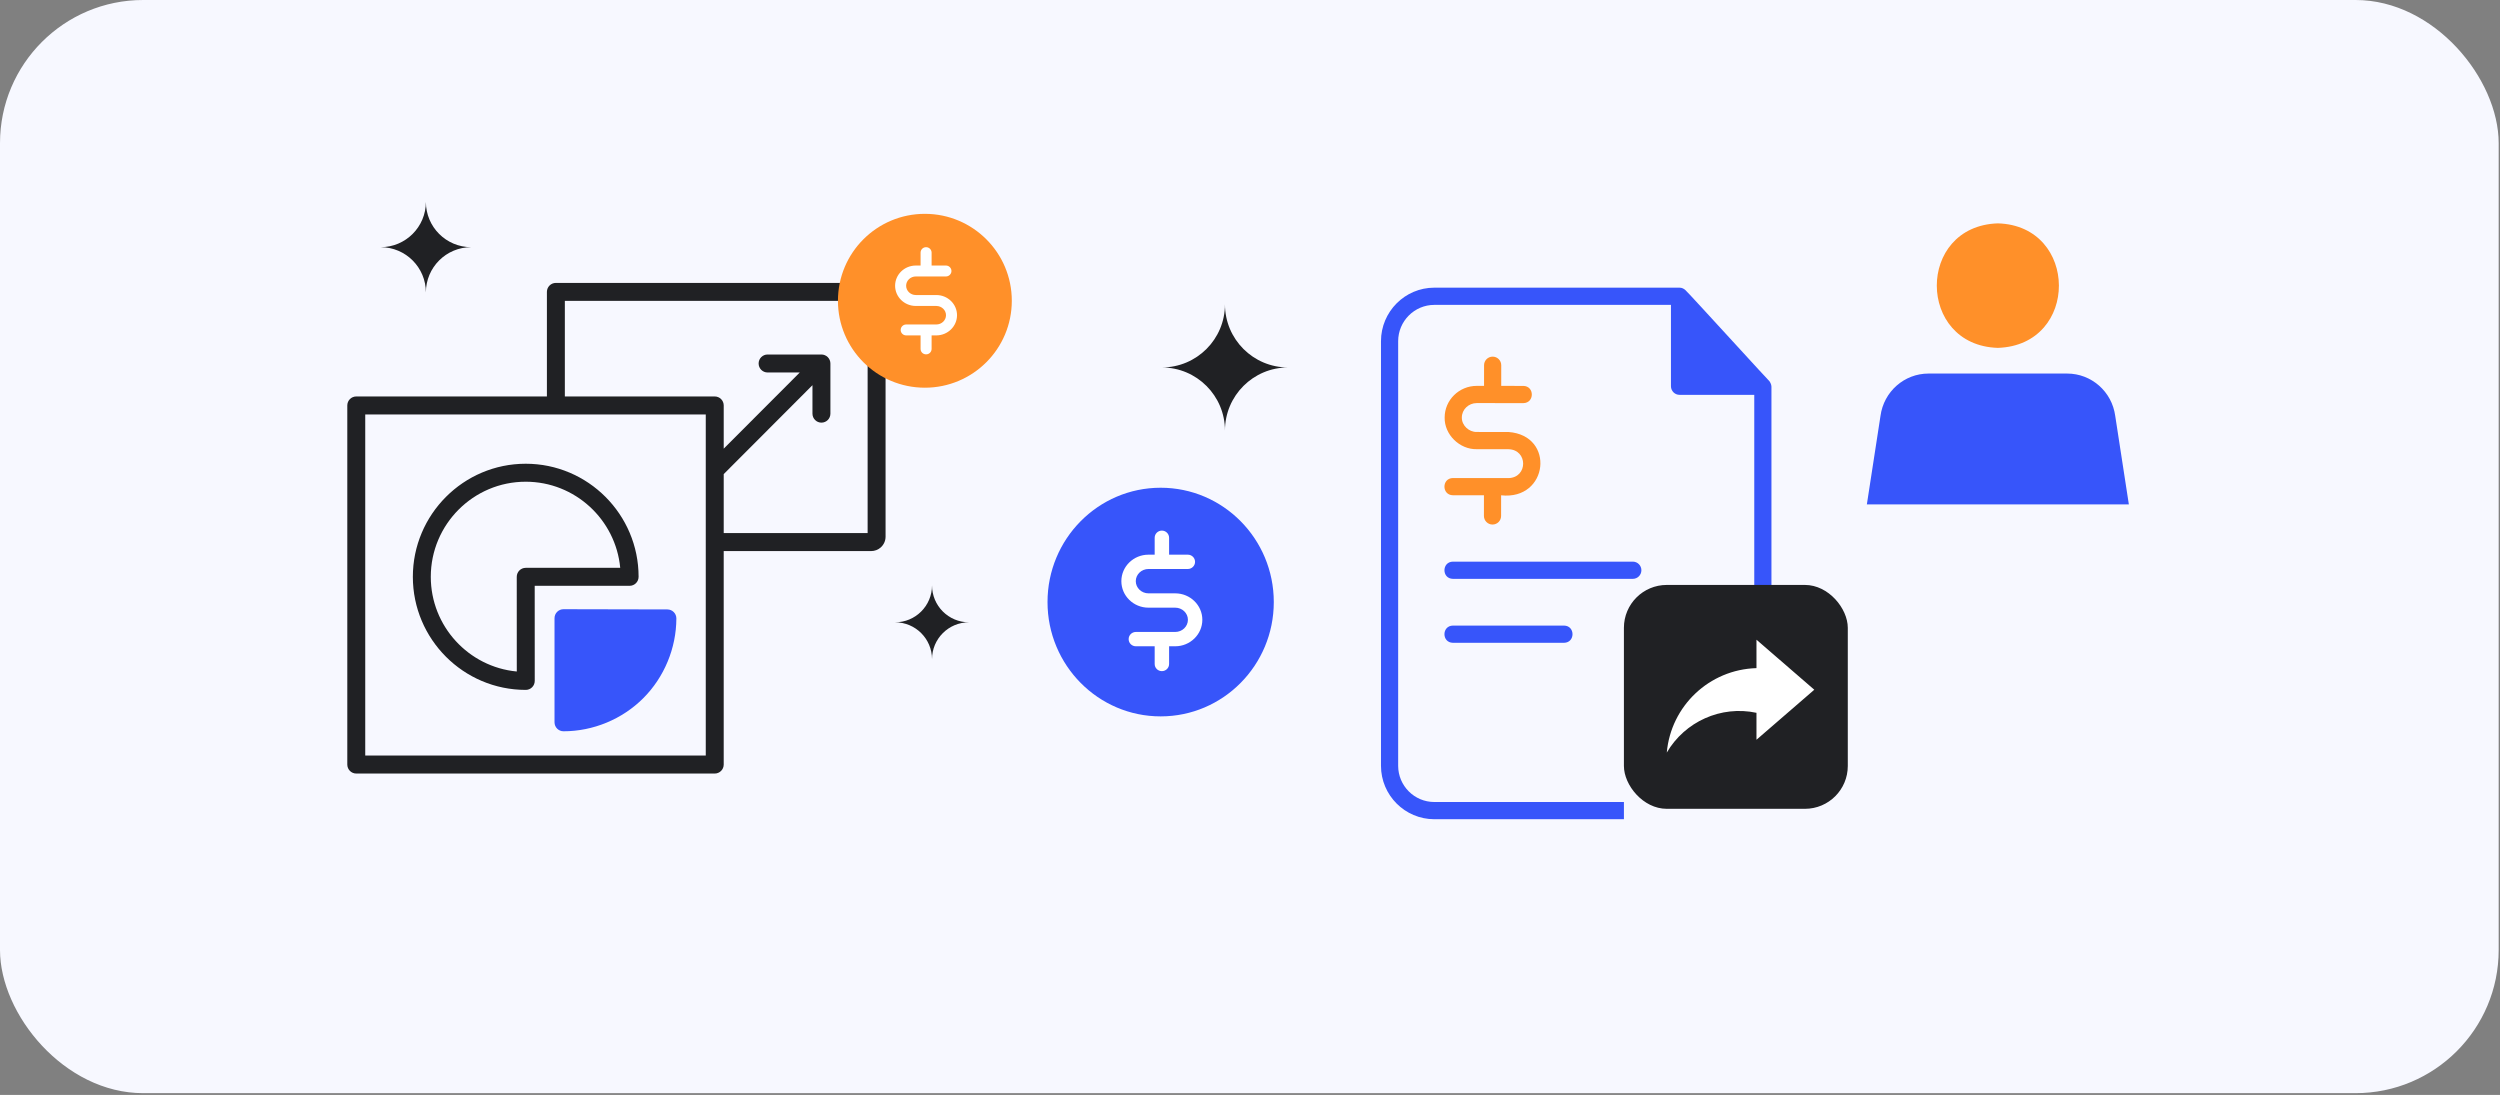
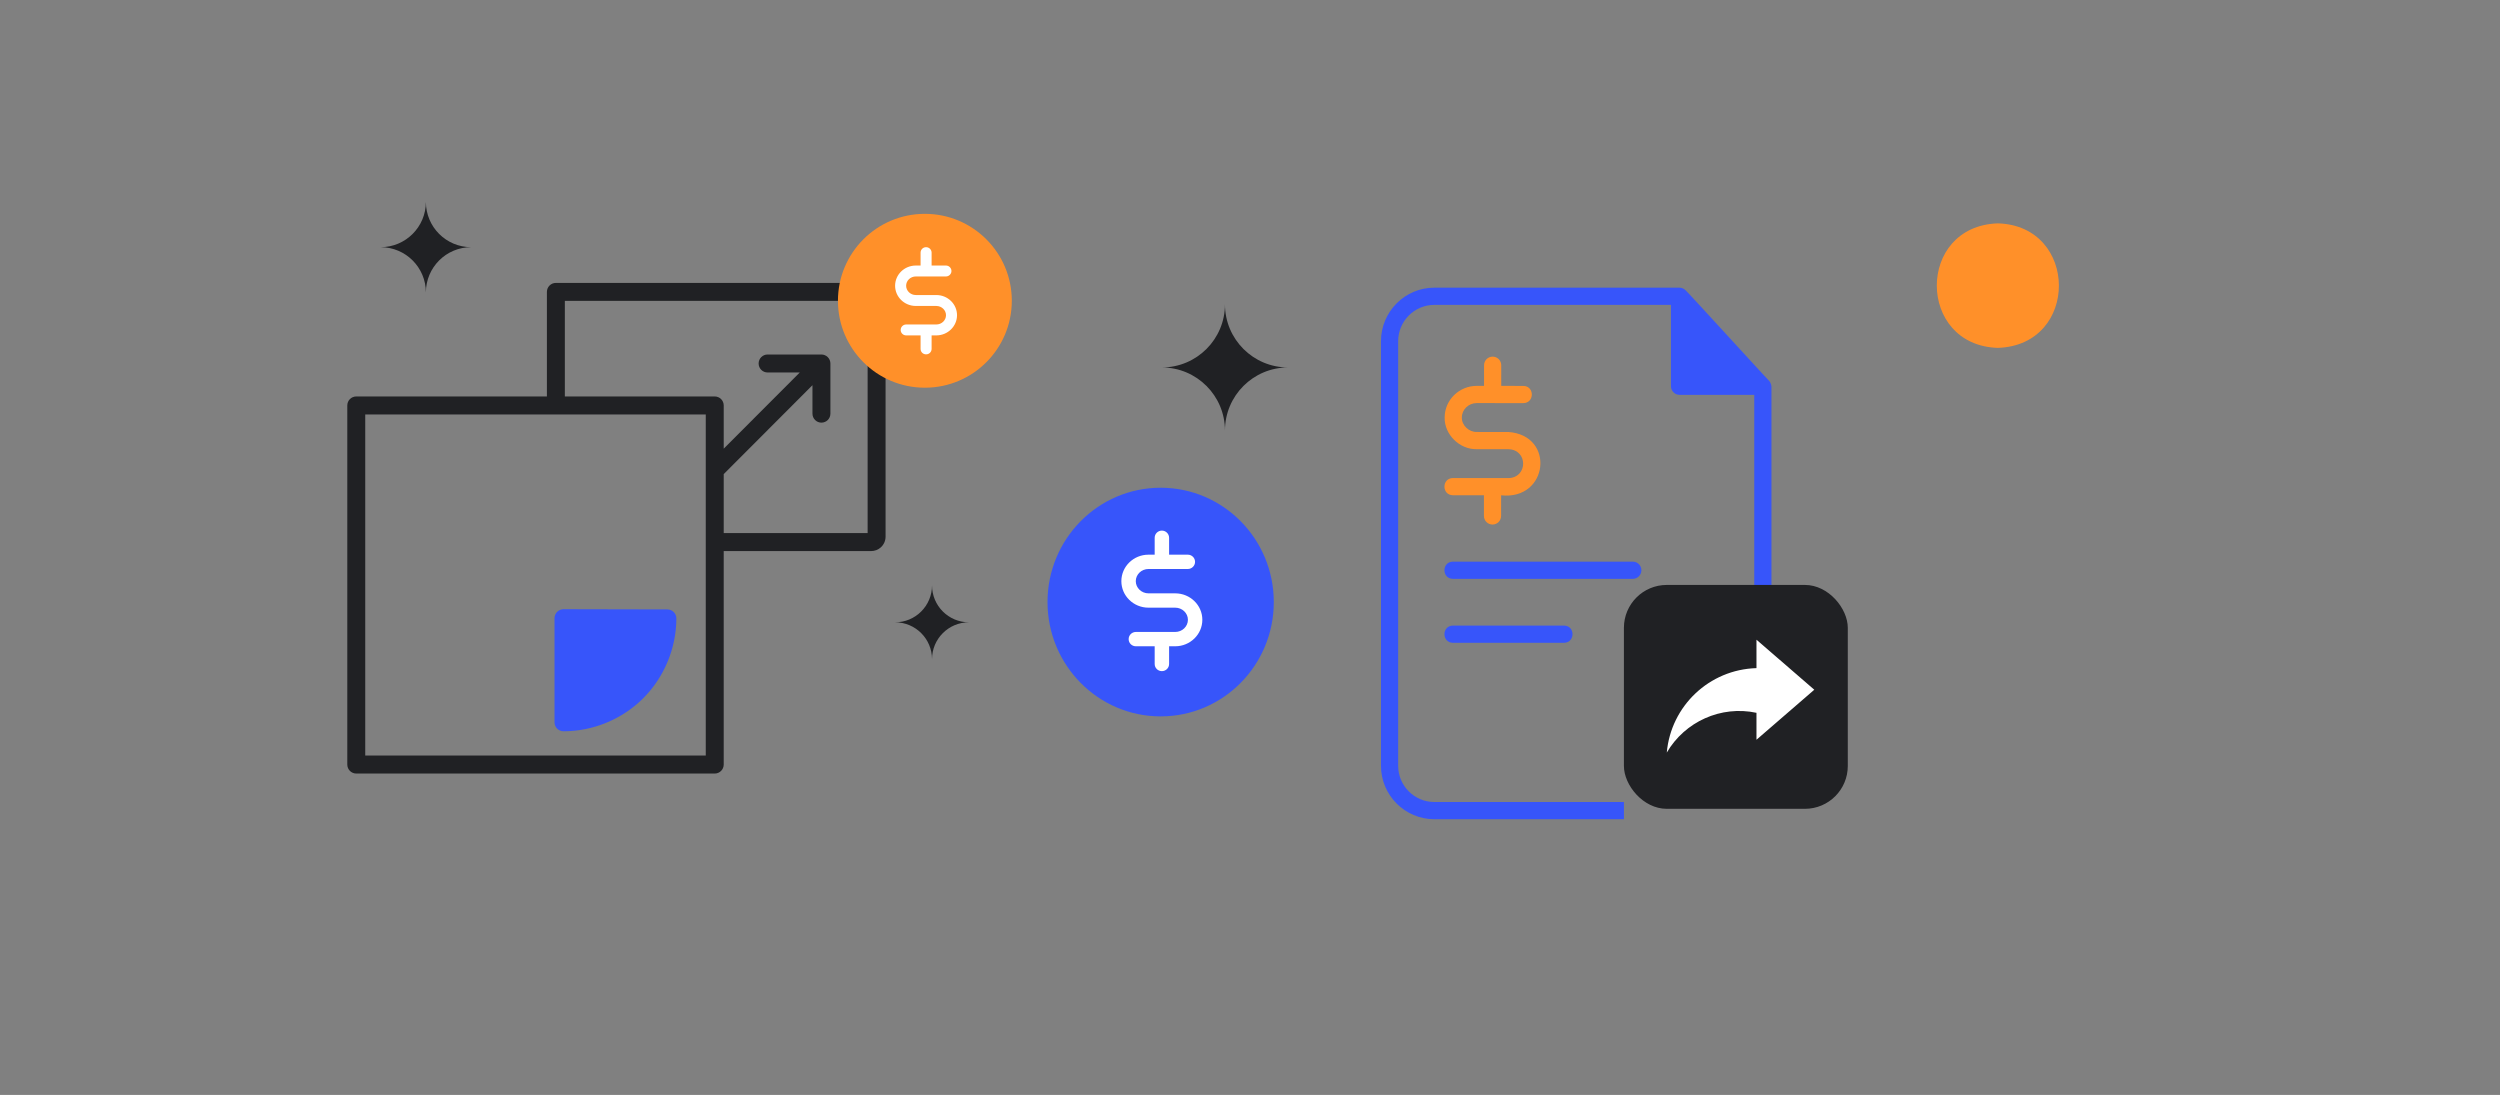
<svg xmlns="http://www.w3.org/2000/svg" width="943" height="413" viewBox="0 0 943 413" fill="none">
  <rect x="0" y="0" width="943" height="413" fill="#808080" stroke="none" />
-   <rect width="942.5" height="412.34" rx="54" fill="#F7F8FF" />
-   <path d="M709.321 156.864L704.18 190.263H803.003L797.862 156.864C796.62 147.709 788.88 140.905 779.732 140.905H727.428C718.297 140.905 710.569 147.709 709.321 156.864Z" fill="#3755FA" />
-   <path fill-rule="evenodd" clip-rule="evenodd" d="M240.879 217.577C240.879 219.449 239.362 220.968 237.494 220.968L237.497 220.964H201.691L201.705 256.834C201.705 257.736 201.349 258.598 200.713 259.235C200.08 259.873 199.217 260.229 198.32 260.229C174.829 260.229 155.727 241.097 155.727 217.577C155.727 194.057 174.829 174.922 198.303 174.922C221.777 174.922 240.879 194.057 240.879 217.577ZM195.91 215.179C196.543 214.542 197.406 214.186 198.303 214.186H233.946C232.237 195.99 216.903 181.704 198.3 181.704C178.555 181.704 162.494 197.797 162.494 217.577C162.494 236.217 176.761 251.585 194.932 253.291L194.918 217.58C194.918 216.678 195.273 215.817 195.91 215.179Z" fill="#202124" />
  <path fill-rule="evenodd" clip-rule="evenodd" d="M332.192 206.512C333.365 205.48 334.037 203.994 334.037 202.432V199.247V110.103C334.037 108.231 332.521 106.712 330.653 106.712H209.676C207.807 106.712 206.291 108.231 206.291 110.103V149.544H134.385C132.516 149.544 131 151.063 131 152.935V288.391C131 290.262 132.516 291.782 134.385 291.782H269.599C271.467 291.782 272.984 290.262 272.984 288.391V207.865H303.072H328.604C329.925 207.865 331.2 207.384 332.192 206.512ZM137.77 285V156.326H266.214V204.41C266.214 204.422 266.21 204.433 266.207 204.444C266.204 204.455 266.2 204.464 266.2 204.474C266.2 204.484 266.204 204.495 266.207 204.506L266.211 204.52C266.213 204.526 266.214 204.533 266.214 204.539V285H137.77ZM272.987 178.828L306.46 145.295V156.031C306.46 157.902 307.977 159.422 309.846 159.422C311.714 159.422 313.23 157.902 313.23 156.031V137.109C313.23 136.668 313.139 136.227 312.97 135.814C312.628 134.986 311.968 134.325 311.138 133.979C310.725 133.806 310.285 133.718 309.846 133.718H289.536C287.667 133.718 286.151 135.237 286.151 137.109C286.151 138.981 287.667 140.5 289.536 140.5H301.674L272.987 169.238V152.935C272.987 151.063 271.471 149.544 269.602 149.544H213.061V113.494H327.268V201.083H272.987V178.828Z" fill="#202124" />
  <ellipse cx="437.799" cy="227.097" rx="42.674" ry="43.123" fill="#3755FA" />
  <path d="M440.983 243.776H443.295C448.952 243.776 453.522 239.264 453.522 233.78C453.522 228.296 448.952 223.811 443.295 223.811H433.204C430.565 223.811 428.417 221.731 428.417 219.219C428.417 216.679 430.565 214.626 433.204 214.626H448.055C449.551 214.626 450.775 213.41 450.775 211.924C450.775 210.438 449.551 209.223 448.055 209.223H440.983V202.847C440.983 201.361 439.759 200.145 438.263 200.145C436.74 200.145 435.543 201.361 435.543 202.847V209.223H433.204C427.546 209.223 422.977 213.707 422.977 219.219C422.977 224.73 427.546 229.214 433.204 229.214H443.295C445.933 229.214 448.082 231.268 448.082 233.78C448.082 236.32 445.933 238.373 443.295 238.373H428.444C426.948 238.373 425.724 239.589 425.724 241.074C425.724 242.587 426.948 243.776 428.444 243.776H435.543V250.449C435.543 251.962 436.74 253.151 438.263 253.151C439.759 253.151 440.983 251.962 440.983 250.449V243.776Z" fill="white" />
  <circle cx="348.862" cy="113.45" r="32.791" fill="#FF9029" />
  <path d="M351.402 126.514H353.17C357.497 126.514 360.991 123.073 360.991 118.89C360.991 114.707 357.497 111.287 353.17 111.287H345.454C343.436 111.287 341.793 109.7 341.793 107.784C341.793 105.847 343.436 104.281 345.454 104.281H356.81C357.954 104.281 358.89 103.354 358.89 102.22C358.89 101.087 357.954 100.16 356.81 100.16H351.402V95.297C351.402 94.164 350.466 93.236 349.322 93.236C348.158 93.236 347.242 94.164 347.242 95.297V100.16H345.454C341.127 100.16 337.633 103.58 337.633 107.784C337.633 111.987 341.127 115.408 345.454 115.408H353.17C355.188 115.408 356.831 116.974 356.831 118.89C356.831 120.827 355.188 122.393 353.17 122.393H341.814C340.67 122.393 339.734 123.32 339.734 124.454C339.734 125.607 340.67 126.514 341.814 126.514H347.242V131.604C347.242 132.757 348.158 133.664 349.322 133.664C350.466 133.664 351.402 132.757 351.402 131.604V126.514Z" fill="white" />
  <path d="M177.717 93.236C168.292 93.236 160.648 100.878 160.648 110.306C160.648 100.88 153.006 93.236 143.578 93.236C153.004 93.236 160.648 85.595 160.648 76.167C160.648 85.592 168.289 93.236 177.717 93.236Z" fill="#202124" />
  <path d="M365.483 234.733C357.794 234.733 351.558 240.967 351.558 248.659C351.558 240.969 345.324 234.733 337.633 234.733C345.322 234.733 351.558 228.5 351.558 220.808C351.558 228.498 357.792 234.733 365.483 234.733Z" fill="#202124" />
  <path d="M485.865 138.605C472.719 138.605 462.057 149.263 462.057 162.413C462.057 149.266 451.4 138.605 438.25 138.605C451.396 138.605 462.057 127.947 462.057 114.798C462.057 127.944 472.715 138.605 485.865 138.605Z" fill="#202124" />
-   <path d="M753.596 84.252C722.791 85.26 722.979 130.292 753.596 131.22C784.453 130.177 784.134 85.139 753.596 84.252Z" fill="#FF9029" />
+   <path d="M753.596 84.252C722.791 85.26 722.979 130.292 753.596 131.22C784.453 130.177 784.134 85.139 753.596 84.252" fill="#FF9029" />
  <path d="M668.19 248.659V145.84C668.19 145.399 668.057 144.941 667.85 144.512C667.659 144.045 667.357 143.642 666.978 143.308C666.867 143.255 661.169 137.034 654.667 129.936L654.625 129.89L654.62 129.886L654.522 129.778C645.877 120.341 635.879 109.428 635.717 109.412C635.121 108.856 634.356 108.509 633.536 108.509H541.023C529.931 108.509 520.906 117.569 520.906 128.707V288.85C520.906 299.966 529.931 309.009 541.023 309.009H612.543V302.518H541.023C533.502 302.518 527.387 296.387 527.387 288.853V128.707C527.387 121.151 533.505 115.004 541.023 115.004H630.283V145.688C630.283 147.48 631.735 148.935 633.523 148.935H661.709V248.659H668.19Z" fill="#3755FA" />
  <path d="M548.042 218.344H615.895C617.684 218.344 619.136 216.889 619.136 215.096C619.136 213.304 617.684 211.849 615.895 211.849H548.042C543.803 211.914 543.764 218.269 548.042 218.344Z" fill="#3755FA" />
  <path d="M589.961 235.97H548.039C543.794 236.039 543.768 242.39 548.039 242.465H589.961C594.206 242.397 594.232 236.045 589.961 235.97Z" fill="#3755FA" />
  <path d="M568.968 180.337C567.166 180.335 563.483 180.332 559.625 180.328L555.384 180.324C552.332 180.321 549.578 180.319 548.037 180.317C543.786 180.389 543.773 186.737 548.037 186.812L559.742 186.825L559.735 194.609C559.735 196.405 561.184 197.859 562.976 197.859C564.765 197.859 566.216 196.408 566.216 194.615L566.223 186.831C584.081 188.786 586.761 164.21 568.981 162.947L557.03 162.937C554.074 163.002 551.346 160.46 551.404 157.485C551.404 154.481 553.932 152.043 557.036 152.043L563.012 152.049C563.016 152.044 565.91 152.049 568.805 152.054H568.808C571.705 152.059 574.603 152.064 574.609 152.059C578.861 151.994 578.874 145.639 574.609 145.564L566.262 145.558L566.268 137.771C566.268 135.975 564.82 134.52 563.028 134.52C561.239 134.52 559.787 135.972 559.787 137.764L559.781 145.551H557.046C550.37 145.541 544.93 150.893 544.923 157.482C544.787 163.947 550.584 169.569 557.023 169.435L568.974 169.445C576.382 169.621 576.388 180.165 568.974 180.34L568.968 180.337Z" fill="#FF9029" />
  <rect x="612.539" y="220.637" width="84.449" height="84.449" rx="16.171" fill="#202124" />
  <path d="M662.542 268.87V279.034L684.35 260.167L662.542 241.3V252.017C644.719 252.536 630.266 266.305 628.711 283.873C635.516 272.215 649.126 266.013 662.542 268.87Z" fill="white" />
  <path d="M212.556 229.792L251.746 229.877L251.743 229.881C252.643 229.881 253.503 230.24 254.136 230.878C254.772 231.515 255.125 232.376 255.125 233.278C255.101 244.489 250.545 255.459 242.624 263.377C234.7 271.298 223.74 275.839 212.549 275.839C210.68 275.839 209.164 274.319 209.164 272.448V233.183C209.164 232.281 209.519 231.42 210.156 230.783C210.792 230.149 211.652 229.792 212.549 229.792H212.556Z" fill="#3755FA" />
</svg>